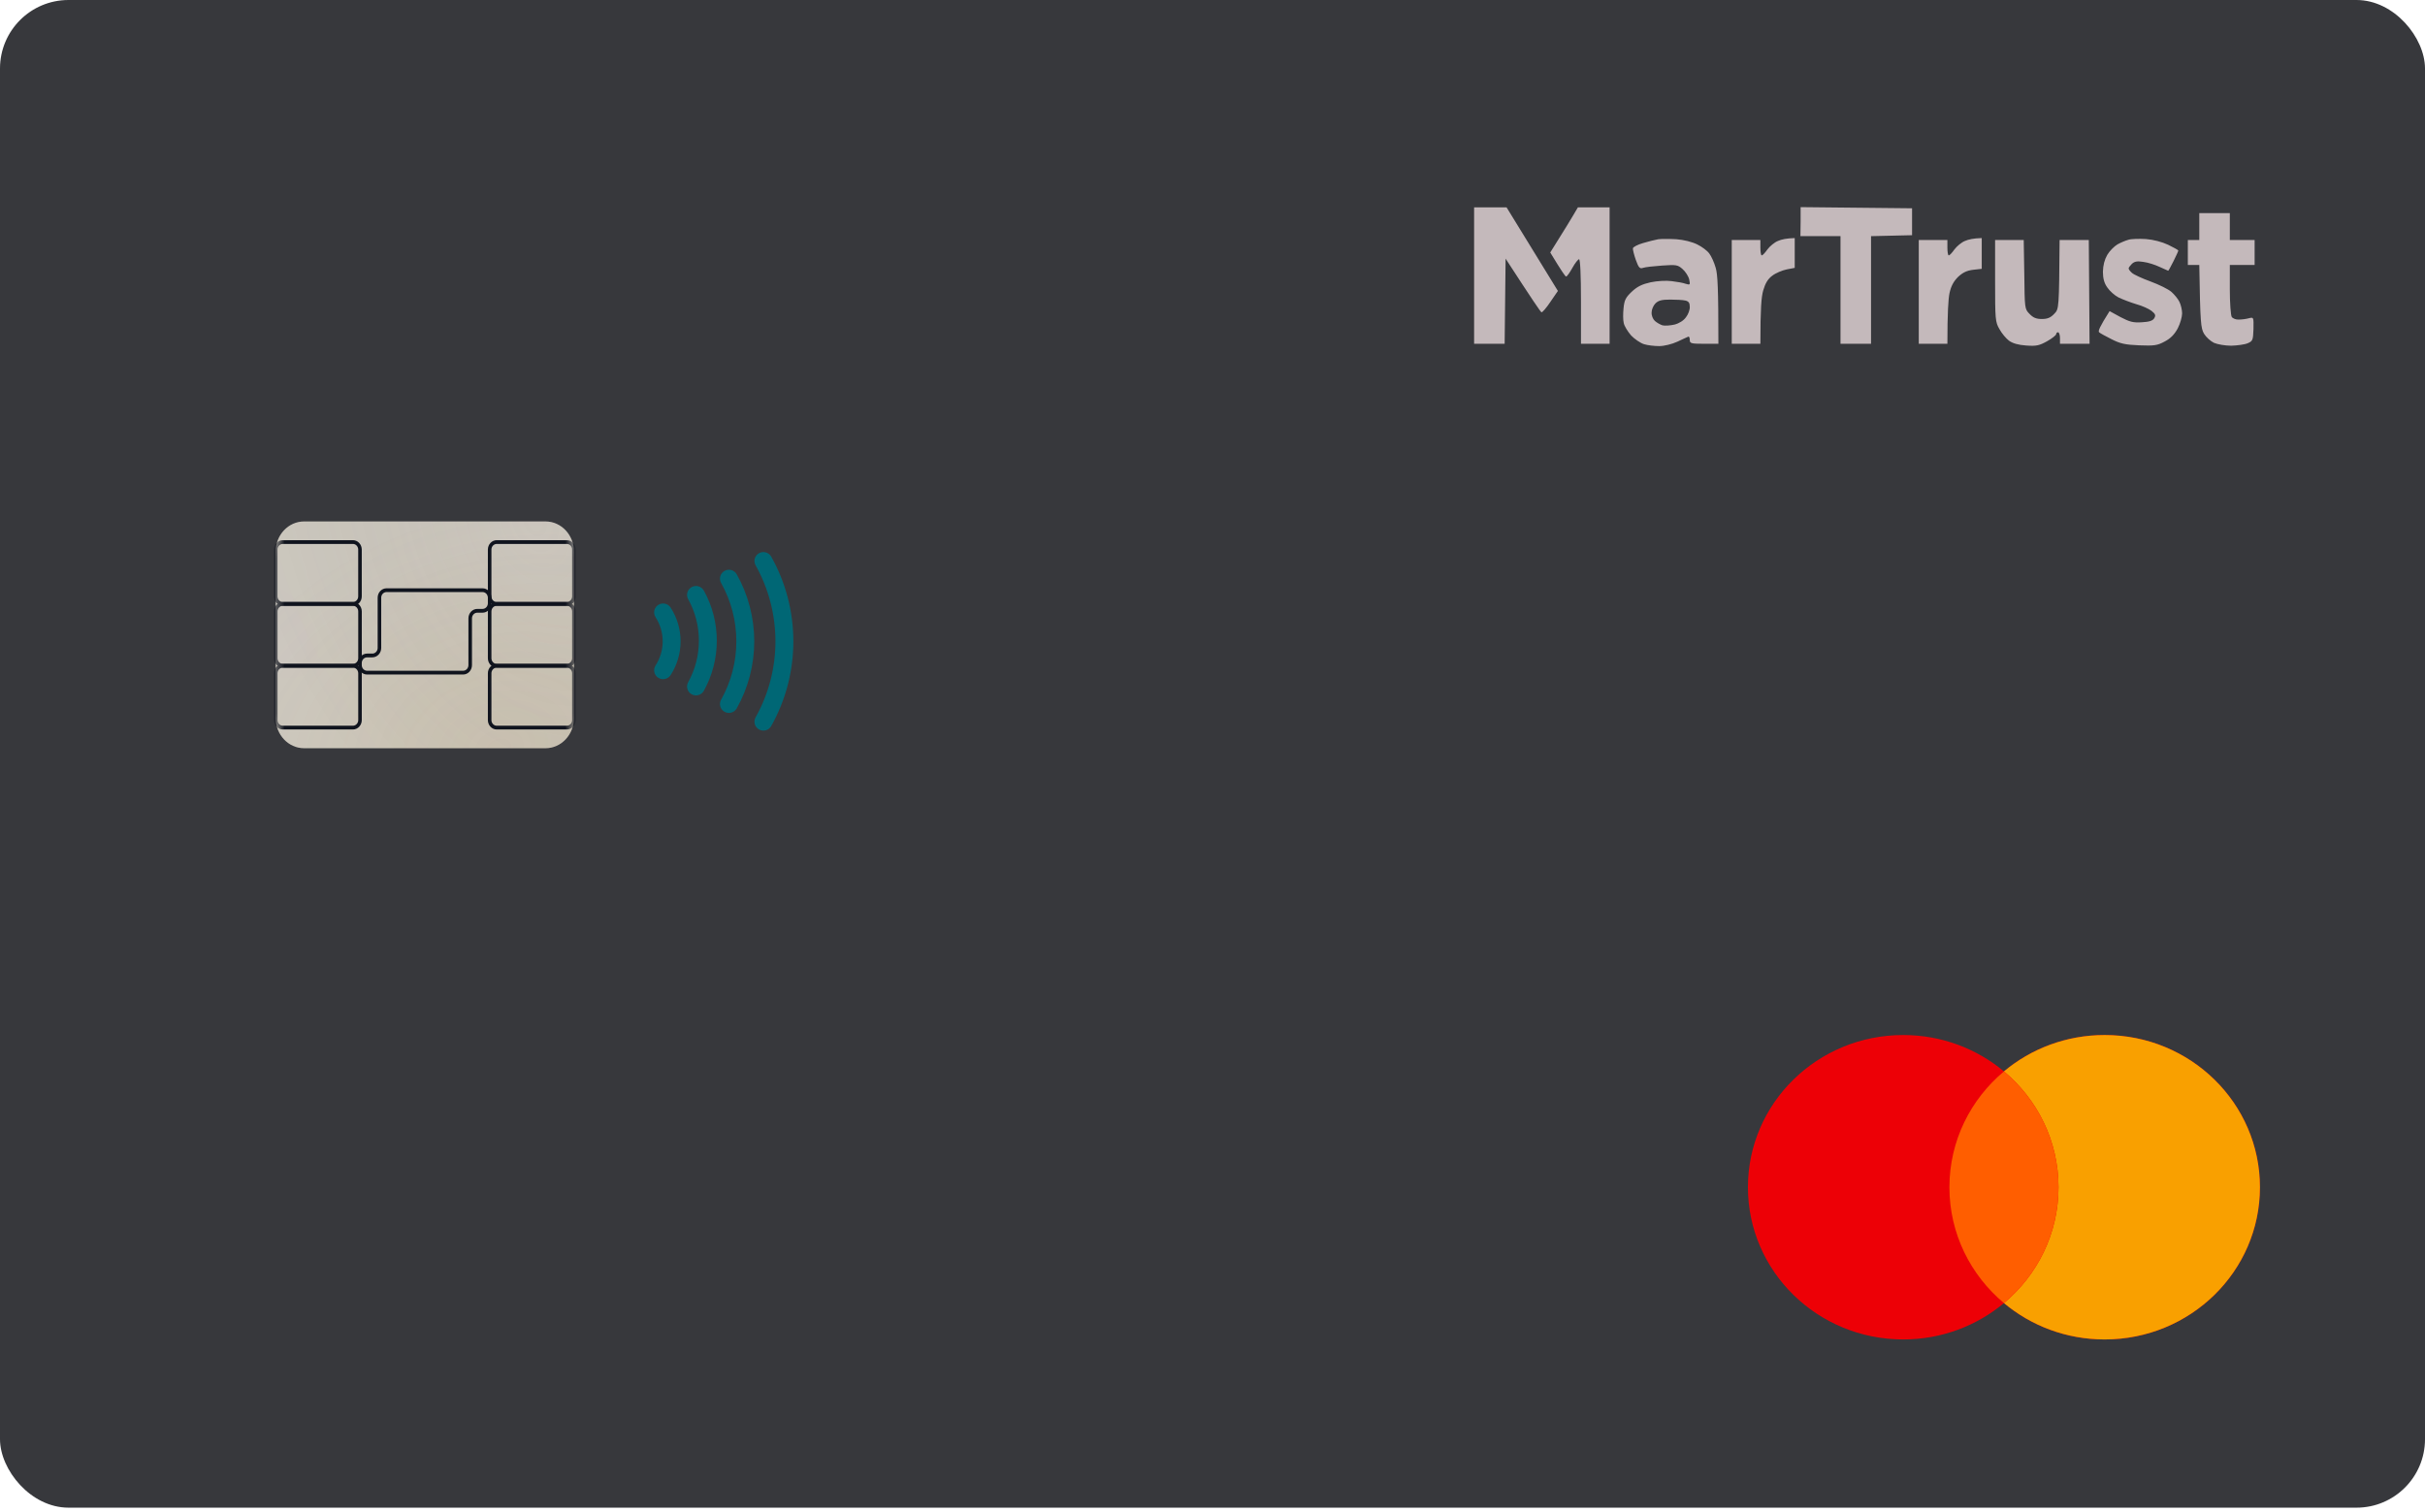
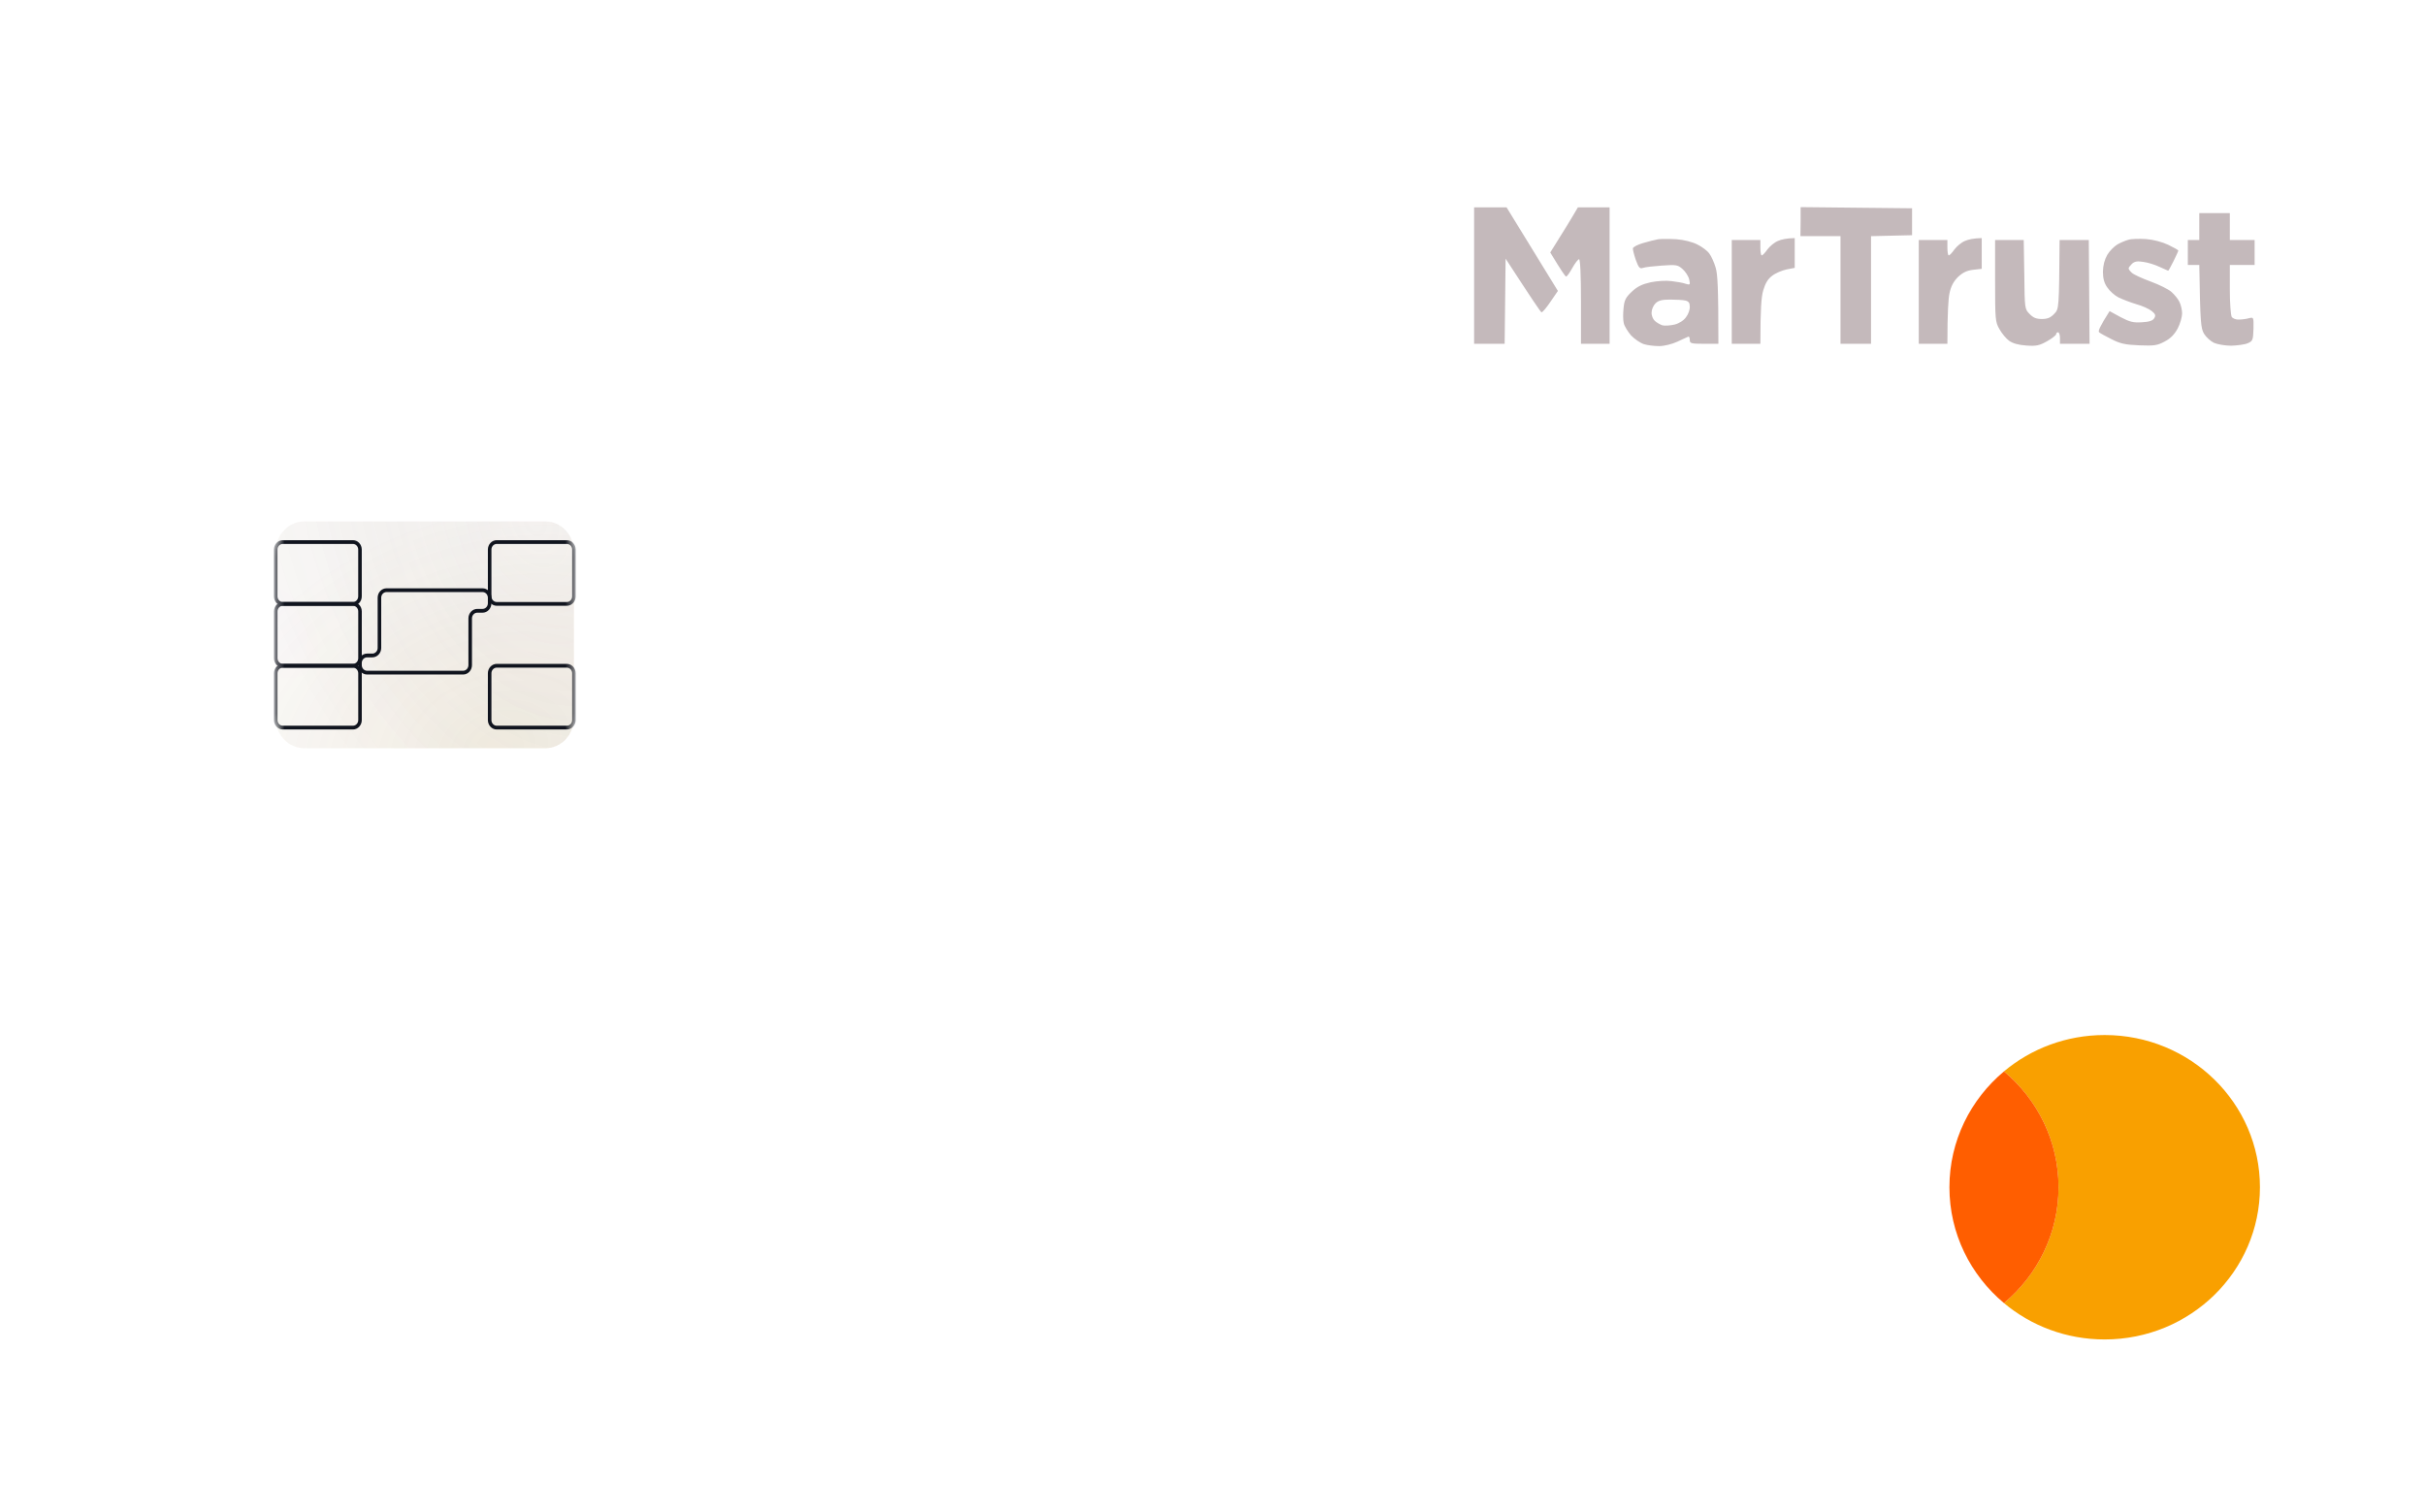
<svg xmlns="http://www.w3.org/2000/svg" width="311" height="194" viewBox="0 0 311 194" fill="none">
-   <rect width="311" height="193.383" rx="8.787" fill="#37383C" />
  <g filter="url(#filter0_ii_8515_737)">
-     <path d="M73.602 92.109C73.602 94.242 71.971 95.971 69.959 95.971L39 95.971C36.988 95.971 35.358 94.242 35.358 92.109L35.358 70.746C35.358 68.613 36.988 66.885 39 66.885L69.959 66.885C71.971 66.885 73.602 68.613 73.602 70.746L73.602 92.109Z" fill="#CDC9C1" />
    <path d="M73.602 92.109C73.602 94.242 71.971 95.971 69.959 95.971L39 95.971C36.988 95.971 35.358 94.242 35.358 92.109L35.358 70.746C35.358 68.613 36.988 66.885 39 66.885L69.959 66.885C71.971 66.885 73.602 68.613 73.602 70.746L73.602 92.109Z" fill="url(#paint0_radial_8515_737)" fill-opacity="0.1" />
    <path d="M73.602 92.109C73.602 94.242 71.971 95.971 69.959 95.971L39 95.971C36.988 95.971 35.358 94.242 35.358 92.109L35.358 70.746C35.358 68.613 36.988 66.885 39 66.885L69.959 66.885C71.971 66.885 73.602 68.613 73.602 70.746L73.602 92.109Z" fill="url(#paint1_radial_8515_737)" fill-opacity="0.1" />
    <path d="M73.602 92.109C73.602 94.242 71.971 95.971 69.959 95.971L39 95.971C36.988 95.971 35.358 94.242 35.358 92.109L35.358 70.746C35.358 68.613 36.988 66.885 39 66.885L69.959 66.885C71.971 66.885 73.602 68.613 73.602 70.746L73.602 92.109Z" fill="url(#paint2_radial_8515_737)" fill-opacity="0.1" />
  </g>
  <mask id="mask0_8515_737" style="mask-type:alpha" maskUnits="userSpaceOnUse" x="35" y="66" width="39" height="30">
    <path d="M73.602 92.109C73.602 94.242 71.971 95.971 69.959 95.971L39 95.971C36.988 95.971 35.358 94.242 35.358 92.109L35.358 70.746C35.358 68.613 36.988 66.885 39 66.885L69.959 66.885C71.971 66.885 73.602 68.613 73.602 70.746L73.602 92.109Z" fill="#D9D9D9" />
  </mask>
  <g mask="url(#mask0_8515_737)">
    <path fill-rule="evenodd" clip-rule="evenodd" d="M73.832 92.362C73.832 93.028 73.322 93.569 72.694 93.569L63.707 93.569C63.078 93.569 62.569 93.028 62.569 92.362L62.569 86.36C62.569 85.694 63.078 85.153 63.707 85.153L72.694 85.153C73.322 85.153 73.832 85.694 73.832 86.36L73.832 92.362ZM72.694 93.086C73.071 93.086 73.377 92.762 73.377 92.362L73.377 86.36C73.377 85.96 73.071 85.636 72.694 85.636L63.707 85.636C63.33 85.636 63.024 85.96 63.024 86.36L63.024 92.362C63.024 92.762 63.33 93.086 63.707 93.086L72.694 93.086Z" fill="#10141E" />
-     <path fill-rule="evenodd" clip-rule="evenodd" d="M73.832 84.428C73.832 85.094 73.322 85.635 72.694 85.635L63.707 85.635C63.078 85.635 62.569 85.094 62.569 84.428L62.569 78.426C62.569 77.76 63.078 77.219 63.707 77.219L72.694 77.219C73.322 77.219 73.832 77.76 73.832 78.426L73.832 84.428ZM72.694 85.152C73.071 85.152 73.377 84.828 73.377 84.428L73.377 78.426C73.377 78.026 73.071 77.702 72.694 77.702L63.707 77.702C63.33 77.702 63.024 78.026 63.024 78.426L63.024 84.428C63.024 84.828 63.33 85.152 63.707 85.152L72.694 85.152Z" fill="#10141E" />
    <path fill-rule="evenodd" clip-rule="evenodd" d="M60.529 85.312C60.529 85.979 60.02 86.519 59.391 86.519L47.078 86.519C46.45 86.519 45.94 85.979 45.94 85.312L45.94 85.04C45.94 84.373 46.45 83.833 47.078 83.833L47.752 83.833C48.129 83.833 48.434 83.509 48.434 83.109L48.434 76.666C48.434 76 48.944 75.46 49.573 75.46L61.885 75.46C62.514 75.46 63.023 76 63.023 76.666L63.023 77.38C63.023 78.046 62.514 78.587 61.885 78.587L61.212 78.587C60.835 78.587 60.529 78.911 60.529 79.311L60.529 85.312ZM59.391 86.036C59.768 86.036 60.074 85.712 60.074 85.312L60.074 79.311C60.074 78.644 60.584 78.104 61.212 78.104L61.885 78.104C62.262 78.104 62.568 77.78 62.568 77.38L62.568 76.666C62.568 76.266 62.262 75.942 61.885 75.942L49.573 75.942C49.196 75.942 48.89 76.266 48.89 76.666L48.89 83.109C48.89 83.775 48.38 84.316 47.752 84.316L47.078 84.316C46.701 84.316 46.396 84.64 46.396 85.04L46.396 85.312C46.396 85.712 46.701 86.036 47.078 86.036L59.391 86.036Z" fill="#10141E" />
    <path fill-rule="evenodd" clip-rule="evenodd" d="M73.832 76.495C73.832 77.162 73.322 77.702 72.694 77.702L63.707 77.702C63.078 77.702 62.569 77.162 62.569 76.495L62.569 70.493C62.569 69.827 63.078 69.287 63.707 69.287L72.694 69.287C73.322 69.287 73.832 69.827 73.832 70.493L73.832 76.495ZM72.694 77.219C73.071 77.219 73.377 76.895 73.377 76.495L73.377 70.493C73.377 70.093 73.071 69.769 72.694 69.769L63.707 69.769C63.33 69.769 63.024 70.093 63.024 70.493L63.024 76.495C63.024 76.895 63.33 77.219 63.707 77.219L72.694 77.219Z" fill="#10141E" />
    <path fill-rule="evenodd" clip-rule="evenodd" d="M46.398 92.362C46.398 93.028 45.889 93.569 45.26 93.569L36.273 93.569C35.645 93.569 35.135 93.028 35.135 92.362L35.135 86.36C35.135 85.694 35.645 85.153 36.273 85.153L45.26 85.153C45.889 85.153 46.398 85.694 46.398 86.36L46.398 92.362ZM45.26 93.086C45.637 93.086 45.943 92.762 45.943 92.362L45.943 86.36C45.943 85.96 45.637 85.636 45.26 85.636L36.273 85.636C35.896 85.636 35.59 85.96 35.59 86.36L35.59 92.362C35.59 92.762 35.896 93.086 36.273 93.086L45.26 93.086Z" fill="#10141E" />
    <path fill-rule="evenodd" clip-rule="evenodd" d="M46.398 84.428C46.398 85.094 45.889 85.635 45.26 85.635L36.273 85.635C35.645 85.635 35.135 85.094 35.135 84.428L35.135 78.426C35.135 77.76 35.645 77.219 36.273 77.219L45.26 77.219C45.889 77.219 46.398 77.76 46.398 78.426L46.398 84.428ZM45.26 85.152C45.637 85.152 45.943 84.828 45.943 84.428L45.943 78.426C45.943 78.026 45.637 77.702 45.26 77.702L36.273 77.702C35.896 77.702 35.59 78.026 35.59 78.426L35.59 84.428C35.59 84.828 35.896 85.152 36.273 85.152L45.26 85.152Z" fill="#10141E" />
    <path fill-rule="evenodd" clip-rule="evenodd" d="M46.395 76.495C46.395 77.162 45.885 77.702 45.256 77.702L36.269 77.702C35.641 77.702 35.131 77.162 35.131 76.495L35.131 70.493C35.131 69.827 35.641 69.287 36.269 69.287L45.256 69.287C45.885 69.287 46.395 69.827 46.395 70.493L46.395 76.495ZM45.256 77.219C45.633 77.219 45.939 76.895 45.939 76.495L45.939 70.493C45.939 70.094 45.633 69.769 45.256 69.769L36.269 69.769C35.892 69.769 35.586 70.094 35.586 70.493L35.586 76.495C35.586 76.895 35.892 77.219 36.269 77.219L45.256 77.219Z" fill="#10141E" />
  </g>
  <path d="M189.051 44.097V35.345V26.593H193.211L199.795 37.317L198.816 38.747C198.302 39.511 197.788 40.103 197.69 40.054C197.568 40.005 196.515 38.451 193.089 33.175L192.967 44.097H189.051Z" fill="#C4B9BB" />
  <path d="M199.966 30.538C200.602 29.527 201.41 28.22 201.753 27.628L202.364 26.593H206.427V44.097H202.756V38.673C202.756 35.222 202.658 33.249 202.511 33.249C202.389 33.249 201.997 33.742 201.655 34.359C201.312 34.975 200.969 35.468 200.847 35.468C200.749 35.468 200.26 34.778 198.816 32.386L199.966 30.538Z" fill="#C4B9BB" />
  <path d="M230.9 30.291L230.925 28.417V26.568L245.217 26.716V30.168L239.956 30.291V44.097H236.04V30.291H230.9Z" fill="#C4B9BB" />
  <path fill-rule="evenodd" clip-rule="evenodd" d="M282.053 27.332H285.969V30.784H289.15V33.989H285.969V37.145C285.969 38.87 286.091 40.448 286.213 40.645C286.336 40.843 286.752 41.015 287.119 40.991C287.486 40.991 288.073 40.917 288.416 40.818C289.028 40.67 289.028 40.67 289.003 42.199C288.954 43.629 288.905 43.752 288.269 44.023C287.878 44.196 286.923 44.319 286.14 44.343C285.381 44.343 284.378 44.171 283.937 43.974C283.521 43.776 282.934 43.259 282.665 42.815C282.249 42.1 282.175 41.484 282.053 33.989H280.584V30.784H282.053V27.332ZM214.996 30.685C215.95 30.759 217.027 31.03 217.663 31.351C218.275 31.647 218.96 32.164 219.205 32.51C219.474 32.855 219.841 33.668 220.037 34.359C220.282 35.222 220.38 36.849 220.38 44.097H218.544C216.88 44.097 216.709 44.048 216.709 43.604C216.709 43.333 216.635 43.136 216.513 43.185C216.415 43.234 215.779 43.505 215.118 43.826C214.433 44.146 213.405 44.393 212.793 44.393C212.181 44.393 211.3 44.294 210.835 44.146C210.37 43.998 209.611 43.481 209.171 43.012C208.755 42.519 208.314 41.829 208.241 41.434C208.143 41.065 208.143 40.202 208.216 39.536C208.314 38.501 208.486 38.155 209.269 37.416C209.978 36.75 210.59 36.454 211.692 36.208C212.524 36.035 213.698 35.961 214.384 36.06C215.044 36.134 215.877 36.282 216.195 36.405C216.758 36.578 216.782 36.528 216.635 35.838C216.537 35.419 216.146 34.827 215.779 34.507C215.167 33.964 214.971 33.94 213.16 34.063C212.083 34.137 210.982 34.26 210.713 34.359C210.297 34.507 210.15 34.334 209.783 33.323C209.562 32.682 209.391 32.017 209.416 31.844C209.465 31.671 210.027 31.376 210.713 31.178C211.373 30.981 212.255 30.759 212.671 30.685C213.062 30.636 214.115 30.636 214.996 30.685ZM211.814 40.078C211.79 40.473 211.985 40.941 212.23 41.163C212.475 41.385 212.915 41.632 213.209 41.73C213.527 41.804 214.212 41.755 214.751 41.632C215.338 41.484 215.926 41.114 216.219 40.695C216.513 40.325 216.733 39.733 216.709 39.339C216.709 38.846 216.562 38.648 216.146 38.55C215.852 38.476 214.971 38.427 214.188 38.427C213.111 38.427 212.671 38.55 212.303 38.92C212.034 39.191 211.814 39.709 211.814 40.078ZM230.169 30.537V34.359L229.141 34.556C228.554 34.679 227.722 35.024 227.281 35.37C226.718 35.789 226.4 36.331 226.131 37.243C225.886 38.081 225.764 39.585 225.764 44.097H222.093V30.784H225.764V31.77C225.764 32.312 225.837 32.756 225.935 32.756C226.058 32.756 226.376 32.411 226.669 31.992C226.988 31.573 227.575 31.08 228.015 30.907C228.456 30.71 229.117 30.562 230.169 30.537ZM254.153 30.537V34.482L253.052 34.605C252.244 34.704 251.73 34.95 251.118 35.517C250.531 36.109 250.213 36.701 250.017 37.613C249.87 38.328 249.748 40.078 249.748 44.097H246.077V30.784H249.748V31.77C249.748 32.312 249.821 32.756 249.919 32.756C250.042 32.756 250.36 32.411 250.653 31.992C250.972 31.573 251.559 31.08 251.999 30.907C252.44 30.71 253.101 30.562 254.153 30.537ZM275.2 30.661C276.179 30.735 277.281 31.03 278.064 31.4C278.773 31.745 279.361 32.066 279.361 32.14C279.361 32.214 279.092 32.806 278.749 33.496C278.406 34.161 278.113 34.728 278.064 34.728C278.039 34.728 277.55 34.507 276.962 34.235C276.4 33.964 275.47 33.668 274.882 33.594C274.123 33.471 273.756 33.52 273.414 33.841C273.193 34.063 272.998 34.309 272.998 34.408C272.973 34.531 273.169 34.778 273.414 35C273.658 35.222 274.735 35.715 275.812 36.109C276.889 36.504 278.088 37.095 278.48 37.44C278.871 37.786 279.336 38.353 279.508 38.722C279.703 39.117 279.85 39.782 279.85 40.202C279.85 40.645 279.606 41.508 279.287 42.125C278.871 42.889 278.382 43.407 277.623 43.801C276.669 44.319 276.277 44.368 274.344 44.294C272.533 44.22 271.896 44.072 270.795 43.505C270.061 43.136 269.327 42.741 269.204 42.618C269.057 42.47 269.253 41.952 270.55 39.906L271.945 40.67C273.12 41.286 273.585 41.41 274.686 41.336C275.641 41.286 276.081 41.139 276.277 40.818C276.497 40.448 276.424 40.276 275.935 39.881C275.592 39.61 274.711 39.215 273.977 39.018C273.242 38.796 272.215 38.402 271.701 38.155C271.211 37.909 270.55 37.317 270.257 36.873C269.865 36.331 269.694 35.715 269.694 34.852C269.718 34.014 269.89 33.323 270.257 32.682C270.55 32.189 271.138 31.598 271.554 31.351C271.945 31.129 272.582 30.858 272.949 30.759C273.316 30.636 274.319 30.611 275.2 30.661ZM255.866 30.784H259.537L259.611 35.197C259.66 39.536 259.66 39.635 260.271 40.251C260.736 40.744 261.128 40.917 261.862 40.917C262.596 40.917 262.988 40.744 263.453 40.251C264.065 39.635 264.065 39.561 264.138 30.784H267.883L267.981 44.097H264.187V43.357C264.187 42.938 264.065 42.618 263.943 42.618C263.796 42.618 263.698 42.741 263.698 42.864C263.698 42.987 263.184 43.407 262.523 43.776C261.544 44.319 261.153 44.417 259.855 44.319C258.828 44.245 258.142 44.048 257.653 43.703C257.286 43.431 256.723 42.766 256.429 42.223C255.891 41.311 255.866 40.991 255.866 36.011V30.784Z" fill="#C4B9BB" />
-   <path fill-rule="evenodd" clip-rule="evenodd" d="M269.917 171.807C280.915 171.807 289.831 163.066 289.831 152.283C289.831 141.501 280.915 132.76 269.917 132.76C264.988 132.76 260.477 134.515 257 137.424C253.522 134.516 249.011 132.76 244.082 132.76C233.084 132.76 224.168 141.501 224.168 152.284C224.168 163.066 233.084 171.807 244.082 171.807C249.011 171.807 253.522 170.052 257 167.143C260.477 170.052 264.988 171.807 269.917 171.807Z" fill="#ED0006" />
  <path fill-rule="evenodd" clip-rule="evenodd" d="M257 167.143C261.282 163.562 263.997 158.234 263.997 152.283C263.997 146.333 261.282 141.005 257 137.424C260.477 134.516 264.988 132.76 269.918 132.76C280.916 132.76 289.832 141.501 289.832 152.283C289.832 163.066 280.916 171.807 269.918 171.807C264.988 171.807 260.477 170.051 257 167.143Z" fill="#F9A000" />
  <path fill-rule="evenodd" clip-rule="evenodd" d="M257.004 167.144C261.286 163.563 264.001 158.234 264.001 152.284C264.001 146.334 261.286 141.006 257.004 137.425C252.723 141.006 250.008 146.334 250.008 152.284C250.008 158.234 252.723 163.563 257.004 167.144Z" fill="#FF5E00" />
  <g clip-path="url(#clip0_8515_737)">
-     <path fill-rule="evenodd" clip-rule="evenodd" d="M97.343 70.957C97.897 70.65 98.597 70.846 98.906 71.396C100.767 74.702 101.746 78.45 101.746 82.262C101.746 86.075 100.767 89.822 98.906 93.128C98.597 93.678 97.897 93.875 97.343 93.567C96.79 93.259 96.592 92.563 96.902 92.013C98.569 89.05 99.448 85.688 99.448 82.262C99.448 78.837 98.569 75.474 96.902 72.511C96.592 71.961 96.79 71.265 97.343 70.957ZM92.921 73.225C93.475 72.917 94.174 73.114 94.484 73.664C95.957 76.281 96.731 79.246 96.731 82.262C96.731 85.279 95.957 88.244 94.484 90.86C94.174 91.41 93.475 91.607 92.921 91.299C92.367 90.991 92.17 90.295 92.48 89.745C93.759 87.472 94.434 84.891 94.434 82.262C94.434 79.633 93.759 77.052 92.48 74.779C92.17 74.229 92.367 73.533 92.921 73.225ZM88.704 75.305C89.259 75 89.958 75.199 90.266 75.751C91.356 77.708 91.928 79.925 91.928 82.18C91.928 84.434 91.356 86.651 90.266 88.609C89.958 89.16 89.259 89.36 88.704 89.054C88.149 88.749 87.948 88.054 88.256 87.502C89.156 85.887 89.631 84.051 89.631 82.18C89.631 80.308 89.156 78.472 88.256 76.857C87.948 76.305 88.149 75.611 88.704 75.305ZM84.42 77.59C84.954 77.25 85.665 77.404 86.007 77.935C86.841 79.231 87.285 80.73 87.285 82.262C87.285 83.794 86.841 85.293 86.007 86.589C85.665 87.12 84.954 87.275 84.42 86.935C83.886 86.595 83.73 85.888 84.072 85.357C84.672 84.427 84.988 83.354 84.988 82.262C84.988 81.17 84.672 80.098 84.072 79.167C83.73 78.636 83.886 77.93 84.42 77.59Z" fill="#006775" />
-   </g>
+     </g>
  <defs>
    <filter id="filter0_ii_8515_737" x="35.359" y="66.885" width="38.242" height="29.086" filterUnits="userSpaceOnUse" color-interpolation-filters="sRGB">
      <feFlood flood-opacity="0" result="BackgroundImageFix" />
      <feBlend mode="normal" in="SourceGraphic" in2="BackgroundImageFix" result="shape" />
      <feColorMatrix in="SourceAlpha" type="matrix" values="0 0 0 0 0 0 0 0 0 0 0 0 0 0 0 0 0 0 127 0" result="hardAlpha" />
      <feOffset dx="-0.519" dy="-0.519" />
      <feComposite in2="hardAlpha" operator="arithmetic" k2="-1" k3="1" />
      <feColorMatrix type="matrix" values="0 0 0 0 0.184 0 0 0 0 0.153 0 0 0 0 0.094 0 0 0 0.2 0" />
      <feBlend mode="normal" in2="shape" result="effect1_innerShadow_8515_737" />
      <feColorMatrix in="SourceAlpha" type="matrix" values="0 0 0 0 0 0 0 0 0 0 0 0 0 0 0 0 0 0 127 0" result="hardAlpha" />
      <feOffset dx="0.519" dy="0.519" />
      <feComposite in2="hardAlpha" operator="arithmetic" k2="-1" k3="1" />
      <feColorMatrix type="matrix" values="0 0 0 0 0.184 0 0 0 0 0.153 0 0 0 0 0.094 0 0 0 0.2 0" />
      <feBlend mode="normal" in2="effect1_innerShadow_8515_737" result="effect2_innerShadow_8515_737" />
    </filter>
    <radialGradient id="paint0_radial_8515_737" cx="0" cy="0" r="1" gradientUnits="userSpaceOnUse" gradientTransform="translate(64.04 95.971) rotate(-108.196) scale(30.617 40.744)">
      <stop stop-color="#C29632" />
      <stop offset="1" stop-color="#C29632" stop-opacity="0" />
    </radialGradient>
    <radialGradient id="paint1_radial_8515_737" cx="0" cy="0" r="1" gradientUnits="userSpaceOnUse" gradientTransform="translate(35.358 80.987) rotate(-36.409) scale(23.76 33.748)">
      <stop stop-color="#C3B8BA" />
      <stop offset="1" stop-color="#C3BDB3" />
    </radialGradient>
    <radialGradient id="paint2_radial_8515_737" cx="0" cy="0" r="1" gradientUnits="userSpaceOnUse" gradientTransform="translate(68.613 66.885) rotate(157.02) scale(36.122 52.484)">
      <stop stop-color="#C2B7B8" />
      <stop offset="1" stop-color="#402200" stop-opacity="0" />
    </radialGradient>
    <clipPath id="clip0_8515_737">
      <rect width="18.761" height="23.09" fill="white" transform="translate(83.703 70.715)" />
    </clipPath>
  </defs>
</svg>